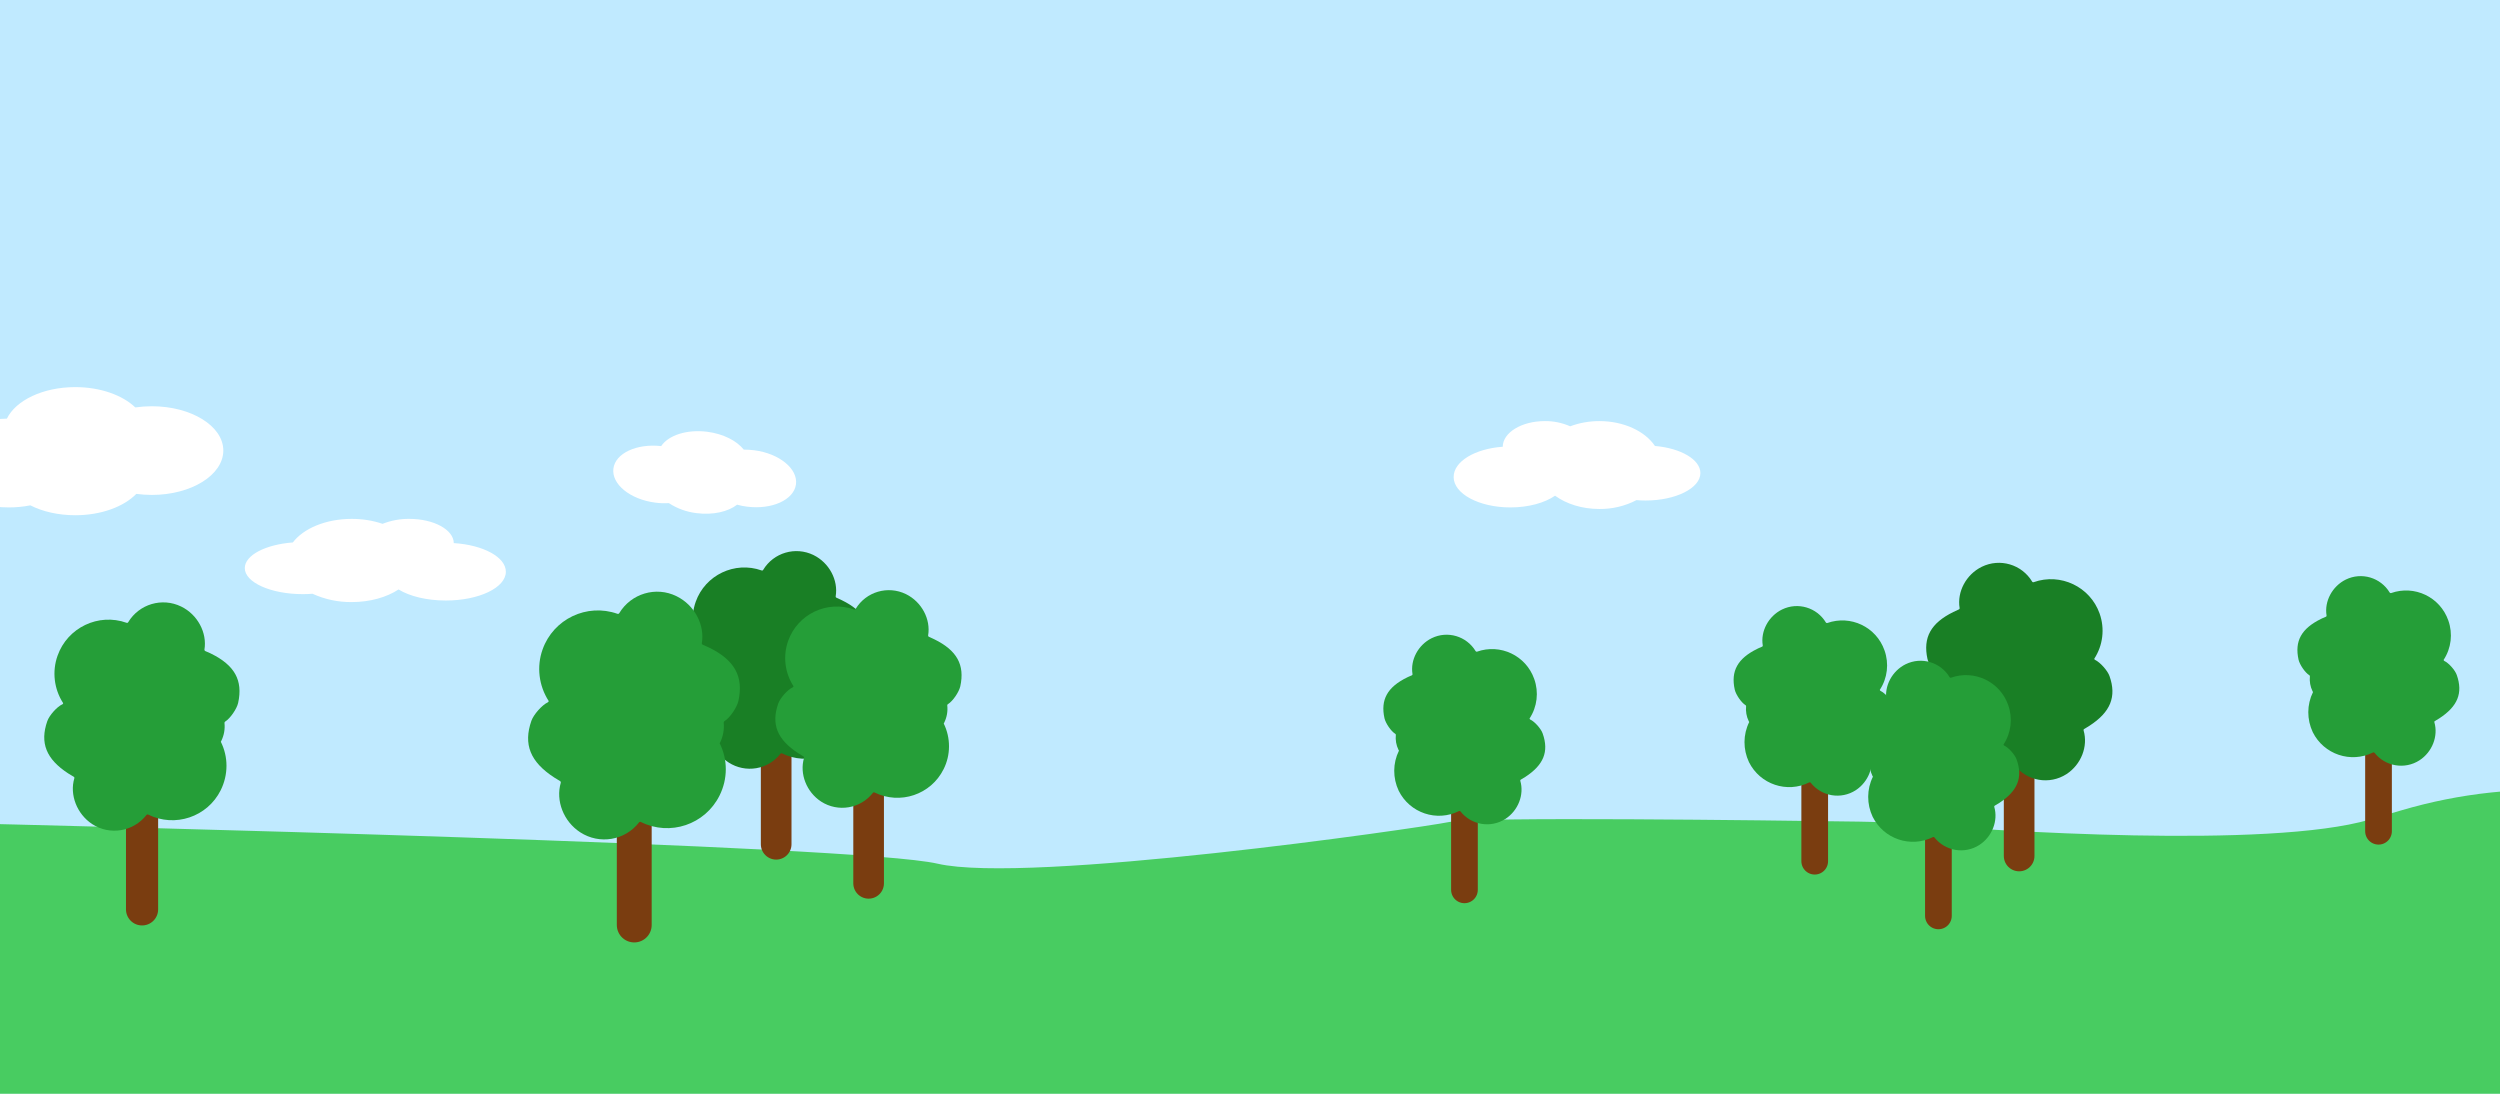
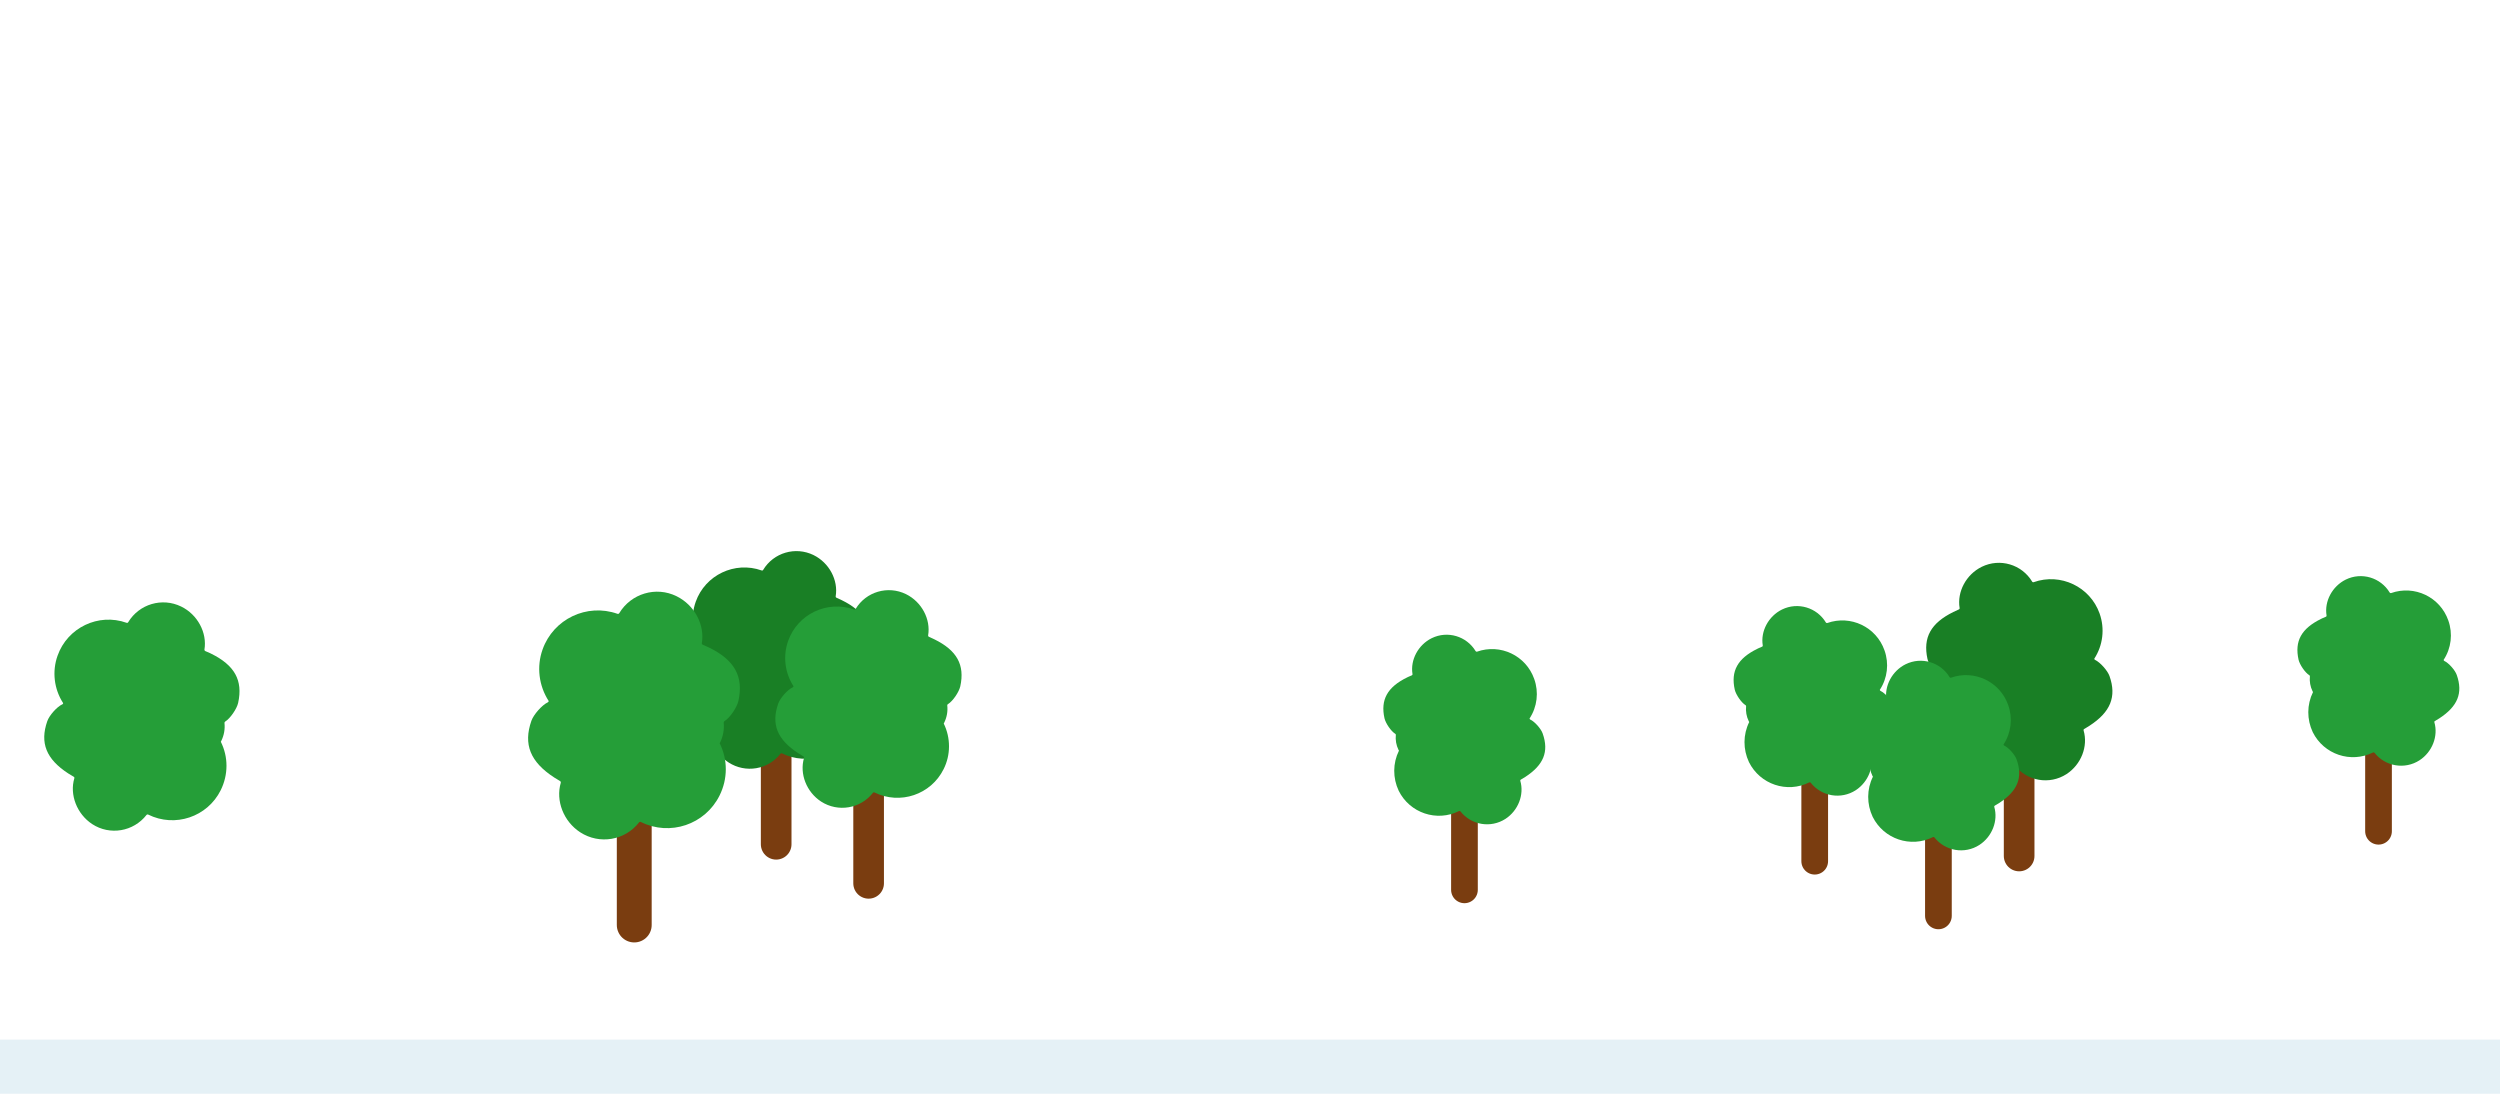
<svg xmlns="http://www.w3.org/2000/svg" xmlns:xlink="http://www.w3.org/1999/xlink" version="1.1" id="Ebene_1" x="0px" y="0px" viewBox="0 0 1920 840" style="enable-background:new 0 0 1920 840;" xml:space="preserve">
  <style type="text/css">
	.st0{clip-path:url(#SVGID_2_);}
	.st1{fill:#C0EAFF;}
	.st2{fill:#E5F1F6;}
	.st3{clip-path:url(#SVGID_4_);}
	.st4{fill:#FFFFFF;}
	.st5{fill:#48CC61;}
	.st6{fill:none;stroke:#7A3D10;stroke-width:23.54;stroke-linecap:round;stroke-miterlimit:10;}
	.st7{fill:#197F25;}
	.st8{fill:#259E38;}
	.st9{fill:none;stroke:#7A3D10;stroke-width:26.78;stroke-linecap:round;stroke-miterlimit:10;}
	.st10{fill:none;stroke:#7A3D10;stroke-width:24.69;stroke-linecap:round;stroke-miterlimit:10;}
	.st11{fill:none;stroke:#7A3D10;stroke-width:20.5;stroke-linecap:round;stroke-miterlimit:10;}
</style>
  <g>
    <defs>
      <rect id="SVGID_1_" width="1920" height="840" />
    </defs>
    <clipPath id="SVGID_2_">
      <use xlink:href="#SVGID_1_" style="overflow:visible;" />
    </clipPath>
    <g class="st0">
-       <rect x="-4556.9" y="-30" class="st1" width="6847" height="907.4" />
      <rect x="-371.2" y="798.4" class="st2" width="2661.2" height="592.6" />
      <g>
        <defs>
-           <path id="SVGID_3_" d="M2290.1,1438.5h-406.5v0.4c0,3.8-137.8,0.2-163.3-0.4H87.5v-0.1h-4636.6c-4.2,0.1-7.7-3.3-7.8-7.5v-575      c0-4.2-7.5-57.5-3.2-57.5h4209.6c39.3,0,87.5,66.8,112.6,95.8l265.6,307.2c14.9,16.7,30.6,32.6,47.1,47.7l0,0      c2,1.6,4.4,2.5,7,2.8c18.5,1.8,100.1,9.9,202.2,21.9l307.5-24.3l387,25.4c127.1-21.6,260.6-41.4,287.7-30.3      c57.2,23.2,523,32.5,531,37.2s244.5,2.4,262.6-4.7c14.4-5.6,50.2,9.3,88.4-13.6c27.3-16.3,115.1-18.9,142.5-4L2290.1,1438.5z" />
+           <path id="SVGID_3_" d="M2290.1,1438.5h-406.5v0.4c0,3.8-137.8,0.2-163.3-0.4H87.5v-0.1h-4636.6c-4.2,0.1-7.7-3.3-7.8-7.5v-575      c0-4.2-7.5-57.5-3.2-57.5h4209.6c39.3,0,87.5,66.8,112.6,95.8l265.6,307.2c14.9,16.7,30.6,32.6,47.1,47.7l0,0      c2,1.6,4.4,2.5,7,2.8l307.5-24.3l387,25.4c127.1-21.6,260.6-41.4,287.7-30.3      c57.2,23.2,523,32.5,531,37.2s244.5,2.4,262.6-4.7c14.4-5.6,50.2,9.3,88.4-13.6c27.3-16.3,115.1-18.9,142.5-4L2290.1,1438.5z" />
        </defs>
        <clipPath id="SVGID_4_">
          <use xlink:href="#SVGID_3_" style="overflow:visible;" />
        </clipPath>
        <g class="st3">
          <g>
            <defs>
-               <rect id="SVGID_5_" x="-4556.9" y="417.4" width="7272.2" height="1020" />
-             </defs>
+               </defs>
            <clipPath id="SVGID_6_">
              <use xlink:href="#SVGID_5_" style="overflow:visible;" />
            </clipPath>
          </g>
        </g>
      </g>
      <path class="st4" d="M116.6,312c-4.2,0-8.5,0.3-12.7,0.9c-9.8-9.4-26.8-15.6-46.1-15.6c-24.8,0-45.7,10.2-52.5,24.2    c-29.6,0.5-53.4,15.6-53.4,34.1c0,18.9,24.6,34.1,54.9,34.1c5.5,0,11-0.5,16.5-1.6c9.4,4.8,21.5,7.6,34.5,7.6    c19.8,0,37.2-6.5,46.9-16.4c3.9,0.5,7.9,0.8,11.9,0.8c30.3,0,54.9-15.3,54.9-34.1S146.9,312,116.6,312z" />
      <path class="st4" d="M579.3,345.8c-2.7-0.3-5.4-0.5-8.1-0.5c-5.4-6.8-15.7-12.1-28-13.7c-15.7-2-29.9,2.7-35.4,11    c-18.8-2.1-35.2,5.5-36.7,17.2c-1.6,12,12.8,23.7,32,26.2c3.5,0.5,7,0.6,10.6,0.4c6.4,4.2,13.7,6.8,21.3,7.7    c12.6,1.6,24.2-1.1,31.1-6.5c2.5,0.7,5,1.2,7.5,1.5c19.2,2.5,36.1-5.2,37.7-17.1S598.6,348.3,579.3,345.8z" />
      <path class="st4" d="M1154.1,343.1c0.1-10.9,14.5-19.7,32.3-19.7c6.7-0.1,13.3,1.3,19.5,4c7.2-2.7,14.8-4,22.4-4    c18.8,0,35.1,7.8,42.7,19.1c19.8,1.7,34.9,10.4,34.9,20.8c0,11.6-18.9,21.1-42.1,21.1c-2.4,0-4.7-0.1-7-0.3    c-8.8,4.6-18.6,6.9-28.5,6.8c-13.3,0-25.4-3.9-34-10.2c-8,5.5-20.4,9-34.3,9c-24.1,0-43.6-10.5-43.6-23.3    C1116.3,354.4,1132.8,344.6,1154.1,343.1z" />
      <path class="st4" d="M348.5,417.1c-0.1-10.3-15.4-18.6-34.1-18.6c-7-0.1-14,1.2-20.6,3.8c-7.6-2.6-15.6-3.8-23.7-3.8    c-19.9,0-37.1,7.4-45.2,18.1c-21,1.6-36.9,9.8-36.9,19.7c0,11,20,20,44.6,20c2.5,0,5-0.1,7.4-0.3c9.4,4.3,19.7,6.5,30.1,6.4    c14.1,0,26.9-3.7,36-9.7c8.4,5.2,21.6,8.5,36.3,8.5c25.5,0,46.1-9.9,46.1-22.1C388.5,427.8,371,418.5,348.5,417.1z" />
-       <path class="st5" d="M2092.1,615.4l-109.6-7.9c-46.6-3.4-93.3,1.6-138.1,14.8l-24.3,7.1c-77.6,22.8-288.4,8.5-352.4,3.5    c-13.3-1.1-26.7-1.7-40.2-1.9c-70.9-1-293.5-3.9-314.5,0.3c-25,5-324,48-393,32c-62.5-14.5-659.4-29-771.8-31.6    c-12.1-0.3-24.2,0.2-36.2,1.4L-273.6,652c-2.8,0.3-5.7,0.5-8.5,0.6c-19.8,0.6-103.1,3.2-112.8,5.9c-11,3-92-8-92-8l-116.5-14.2    c-26.3-3.2-52.8-3.5-79.2-0.9L-882.2,655c-2.5,0.2-5,0.4-7.5,0.5l-118.3,4.8l-206,3h-169l-83.4,6.8c-9.7,0.8-19.5,0.2-29-1.8    l-157.5-33.2c-12.1-2.5-24.4-3.8-36.8-3.8h-232.6c-11.8,0-23.6,2-34.7,5.9l-99.4,34.6c-14.5,5-28.3,11.6-41.4,19.6l-93.4,57    l-71,11h-274v108h4842l0.6-227L2092.1,615.4z" />
      <line class="st6" x1="596.1" y1="555.4" x2="596.1" y2="648.4" />
      <path class="st7" d="M653.8,525.7c0.2-0.3,0.3-0.5,0.4-0.8c2-4.1,2.8-8.6,2.3-13.1c0-0.4,0.1-0.7,0.5-1c3.8-2.3,8.5-9.3,9.5-13.7    c3.6-16.5-2.6-27.6-19.9-36.1c-1.1-0.5,0,0-4.3-2c-0.4-0.2-0.6-0.6-0.5-1c2.1-12.5-5-25.8-17-31.7c-13.9-6.8-30.7-1.9-38.7,11.4    c-0.2,0.4-0.7,0.6-1.2,0.4c-20.6-7.3-43.3,3.5-50.6,24.1c-4.1,11.6-2.6,24.4,4.1,34.8l0,0c0,0.4-0.2,0.7-0.6,0.9    c-4,1.9-9.6,8.2-11.1,12.4c-5.6,15.9-0.8,27.7,15.4,38.2c1,0.7,0,0,4,2.5c0.4,0.2,0.5,0.7,0.4,1.1c-3.6,12.2,1.9,26.2,13.1,33.5    c13,8.4,30.3,5.5,39.8-6.7c0.3-0.4,0.8-0.5,1.2-0.3c19.6,9.7,43.4,1.7,53.1-17.9C659.2,549.8,659.2,536.8,653.8,525.7L653.8,525.7    z" />
      <line class="st6" x1="667.1" y1="585.4" x2="667.1" y2="678.4" />
      <path class="st8" d="M724.8,555.7c0.2-0.3,0.3-0.5,0.4-0.8c2-4.1,2.8-8.6,2.3-13.1c-0.1-0.4,0.1-0.8,0.5-1    c3.8-2.3,8.5-9.3,9.5-13.7c3.6-16.5-2.6-27.6-19.9-36.1c-1.1-0.5,0,0-4.3-2c-0.4-0.2-0.6-0.6-0.5-1c2.1-12.5-5-25.8-17-31.7    c-13.9-6.8-30.7-1.9-38.7,11.4c-0.2,0.4-0.7,0.6-1.2,0.4c-20.6-7.3-43.3,3.5-50.6,24.1c-4.1,11.6-2.6,24.4,4.1,34.8l0,0    c0,0.4-0.2,0.7-0.6,0.9c-4,1.8-9.6,8.2-11.1,12.4c-5.6,15.9-0.8,27.7,15.4,38.2c1,0.7,0,0,4,2.5c0.4,0.2,0.5,0.7,0.4,1.1    c-3.6,12.2,1.9,26.2,13.1,33.5c13,8.4,30.3,5.5,39.8-6.7c0.3-0.4,0.8-0.5,1.2-0.3c19.6,9.7,43.4,1.7,53.1-17.9    C730.2,579.8,730.2,566.7,724.8,555.7L724.8,555.7z" />
      <line class="st9" x1="487.1" y1="604.6" x2="487.1" y2="710.4" />
      <path class="st8" d="M552.7,570.8c0.2-0.3,0.3-0.6,0.5-0.9c2.2-4.6,3.1-9.8,2.6-14.9c0-0.4,0.2-0.9,0.5-1.1    c4.3-2.6,9.7-10.6,10.8-15.6c4.1-18.7-2.9-31.4-22.6-41c-1.2-0.6,0,0-4.9-2.2c-0.4-0.2-0.7-0.7-0.6-1.1    c2.4-14.2-5.7-29.4-19.4-36.1c-15.8-7.8-34.9-2.1-44,13c-0.3,0.5-0.9,0.7-1.4,0.5c-23.5-8.3-49.2,4-57.5,27.4    c-4.7,13.2-2.9,27.8,4.7,39.6l0,0c0,0.4-0.3,0.8-0.7,1c-4.5,2.1-10.9,9.4-12.6,14.2c-6.3,18.1-0.9,31.5,17.5,43.5    c1.2,0.8,0,0,4.6,2.8c0.4,0.3,0.6,0.7,0.5,1.2c-4.1,13.8,2.1,29.8,14.9,38.1c14.8,9.6,34.4,6.3,45.2-7.6c0.3-0.4,0.9-0.6,1.4-0.3    c22.3,11.1,49.3,2,60.4-20.3C559,598.2,559,583.4,552.7,570.8L552.7,570.8z" />
-       <line class="st10" x1="109.1" y1="600.9" x2="109.1" y2="698.4" />
      <path class="st8" d="M169.6,569.7c0.1-0.3,0.3-0.6,0.4-0.8c2.1-4.3,2.9-9,2.4-13.7c0-0.4,0.2-0.8,0.5-1c3.9-2.4,9-9.8,10-14.4    c3.8-17.3-2.7-28.9-20.8-37.8c-1.1-0.6,0,0-4.5-2c-0.4-0.2-0.6-0.6-0.6-1c2.2-13.1-5.3-27.1-17.9-33.2c-14.6-7.1-32.2-1.9-40.6,12    c-0.2,0.5-0.8,0.7-1.3,0.5c-21.6-7.7-45.4,3.7-53,25.3c-4.3,12.1-2.7,25.6,4.3,36.4l0,0c0,0.4-0.2,0.8-0.6,0.9    c-4.2,1.9-10.1,8.6-11.6,13c-5.8,16.7-0.8,29.1,16.1,40.1c1.1,0.7,0,0,4.3,2.6c0.4,0.2,0.5,0.7,0.4,1.1    c-3.8,12.7,2,27.5,13.7,35.2c13.6,8.9,31.7,5.8,41.7-7c0.3-0.4,0.9-0.5,1.3-0.3c20.6,10.2,45.5,1.8,55.7-18.7    C175.4,595,175.4,581.3,169.6,569.7L169.6,569.7z" />
      <line class="st6" x1="1550.7" y1="564.4" x2="1550.7" y2="657.4" />
      <path class="st7" d="M1493,534.7c-0.1-0.3-0.3-0.5-0.4-0.8c-2-4.1-2.8-8.6-2.3-13.1c0.1-0.4-0.1-0.8-0.5-1    c-3.8-2.3-8.5-9.3-9.5-13.7c-3.6-16.5,2.6-27.6,19.9-36.1c1.1-0.5,0,0,4.3-2c0.4-0.2,0.6-0.6,0.5-1c-2.1-12.5,5-25.8,17-31.7    c13.9-6.8,30.7-1.9,38.7,11.4c0.2,0.4,0.7,0.6,1.2,0.4c20.6-7.3,43.3,3.5,50.6,24.1c4.1,11.6,2.6,24.4-4.1,34.7l0,0    c0,0.4,0.2,0.7,0.6,0.9c4,1.9,9.6,8.2,11.1,12.4c5.6,15.9,0.8,27.7-15.4,38.2c-1,0.7,0,0-4.1,2.5c-0.4,0.2-0.5,0.7-0.4,1.1    c3.6,12.2-1.9,26.2-13.1,33.5c-13,8.4-30.2,5.5-39.8-6.7c-0.3-0.4-0.8-0.5-1.2-0.3c-19.6,9.7-43.4,1.6-53-18    C1487.6,558.7,1487.6,545.7,1493,534.7z" />
      <line class="st11" x1="1826.7" y1="557.4" x2="1826.7" y2="638.4" />
      <path class="st8" d="M1776.4,531.5c-0.1-0.2-0.3-0.5-0.4-0.7c-1.7-3.5-2.4-7.5-2-11.4c0-0.3-0.1-0.7-0.4-0.8    c-3.3-2-7.4-8.1-8.3-11.9c-3.2-14.4,2.2-24,17.3-31.4c0.9-0.5,0,0,3.8-1.7c0.3-0.2,0.5-0.5,0.4-0.9c-1.8-10.9,4.4-22.5,14.8-27.6    c12.1-5.9,26.7-1.6,33.7,10c0.2,0.3,0.6,0.5,1,0.4c18-6.4,37.7,3,44,21c3.6,10.1,2.3,21.3-3.6,30.3l0,0c0,0.3,0.2,0.6,0.5,0.8    c3.5,1.6,8.4,7.2,9.6,10.8c4.9,13.9,0.7,24.1-13.4,33.3c-0.9,0.6,0,0-3.5,2.1c-0.3,0.2-0.4,0.6-0.3,0.9    c3.1,10.6-1.6,22.8-11.4,29.2c-11.3,7.3-26.3,4.8-34.6-5.8c-0.3-0.3-0.7-0.4-1.1-0.2c-17.1,8.5-37.8,1.5-46.3-15.6    C1771.6,552.5,1771.6,541.2,1776.4,531.5L1776.4,531.5z" />
      <line class="st11" x1="1488.7" y1="622.4" x2="1488.7" y2="703.4" />
      <path class="st8" d="M1438.4,596.5c-0.1-0.2-0.3-0.5-0.4-0.7c-1.7-3.5-2.4-7.5-2-11.4c0-0.3-0.1-0.7-0.4-0.8    c-3.3-2-7.4-8.1-8.3-11.9c-3.2-14.3,2.2-24,17.3-31.4c0.9-0.5,0,0,3.8-1.7c0.3-0.2,0.5-0.5,0.4-0.9c-1.8-10.9,4.4-22.5,14.8-27.6    c12.1-5.9,26.7-1.6,33.7,10c0.2,0.3,0.6,0.5,1,0.4c18-6.4,37.7,3,44,21c3.6,10.1,2.3,21.3-3.6,30.3l0,0c0,0.3,0.2,0.6,0.5,0.8    c3.5,1.6,8.4,7.2,9.6,10.8c4.9,13.9,0.7,24.1-13.4,33.3c-0.9,0.6,0,0-3.5,2.1c-0.3,0.2-0.4,0.6-0.3,0.9    c3.1,10.6-1.6,22.8-11.4,29.2c-11.3,7.3-26.3,4.8-34.6-5.8c-0.3-0.3-0.7-0.4-1.1-0.2c-17.1,8.5-37.8,1.5-46.3-15.6    C1433.6,617.5,1433.6,606.2,1438.4,596.5L1438.4,596.5z" />
      <line class="st11" x1="1124.7" y1="602.4" x2="1124.7" y2="683.4" />
      <path class="st8" d="M1074.4,576.5c-0.1-0.2-0.3-0.5-0.4-0.7c-1.7-3.5-2.4-7.5-2-11.4c0-0.3-0.1-0.7-0.4-0.8    c-3.3-2-7.4-8.1-8.3-11.9c-3.2-14.3,2.2-24,17.3-31.4c0.9-0.5,0,0,3.8-1.7c0.3-0.2,0.5-0.5,0.4-0.9c-1.8-10.9,4.4-22.5,14.8-27.6    c12.1-5.9,26.7-1.6,33.7,10c0.2,0.3,0.6,0.5,1,0.4c18-6.4,37.7,3,44,21c3.6,10.1,2.3,21.3-3.6,30.3l0,0c0,0.3,0.2,0.6,0.5,0.8    c3.5,1.6,8.4,7.2,9.6,10.8c4.9,13.9,0.7,24.1-13.4,33.3c-0.9,0.6,0,0-3.5,2.1c-0.3,0.2-0.4,0.6-0.3,0.9    c3.1,10.6-1.6,22.8-11.4,29.2c-11.3,7.3-26.3,4.8-34.6-5.8c-0.3-0.3-0.7-0.4-1.1-0.2c-17.1,8.5-37.8,1.5-46.3-15.6    C1069.6,597.5,1069.6,586.2,1074.4,576.5L1074.4,576.5z" />
      <line class="st11" x1="1393.7" y1="580.4" x2="1393.7" y2="661.4" />
      <path class="st8" d="M1343.4,554.5c-0.1-0.2-0.3-0.5-0.4-0.7c-1.7-3.5-2.4-7.5-2-11.4c0-0.3-0.1-0.7-0.4-0.8    c-3.3-2-7.4-8.1-8.3-11.9c-3.2-14.3,2.2-24,17.3-31.4c0.9-0.5,0,0,3.8-1.7c0.3-0.2,0.5-0.5,0.4-0.9c-1.8-10.9,4.4-22.5,14.8-27.6    c12.1-5.9,26.7-1.6,33.7,10c0.2,0.3,0.6,0.5,1,0.4c18-6.4,37.7,3,44,21c3.6,10.1,2.3,21.3-3.6,30.3l0,0c0,0.3,0.2,0.6,0.5,0.8    c3.5,1.6,8.4,7.2,9.6,10.8c4.9,13.9,0.7,24.1-13.4,33.3c-0.9,0.6,0,0-3.5,2.1c-0.3,0.2-0.4,0.6-0.3,0.9    c3.1,10.6-1.6,22.8-11.4,29.2c-11.3,7.3-26.3,4.8-34.6-5.8c-0.3-0.3-0.7-0.4-1.1-0.2c-17.1,8.5-37.8,1.5-46.3-15.6    C1338.6,575.5,1338.6,564.2,1343.4,554.5L1343.4,554.5z" />
    </g>
  </g>
</svg>